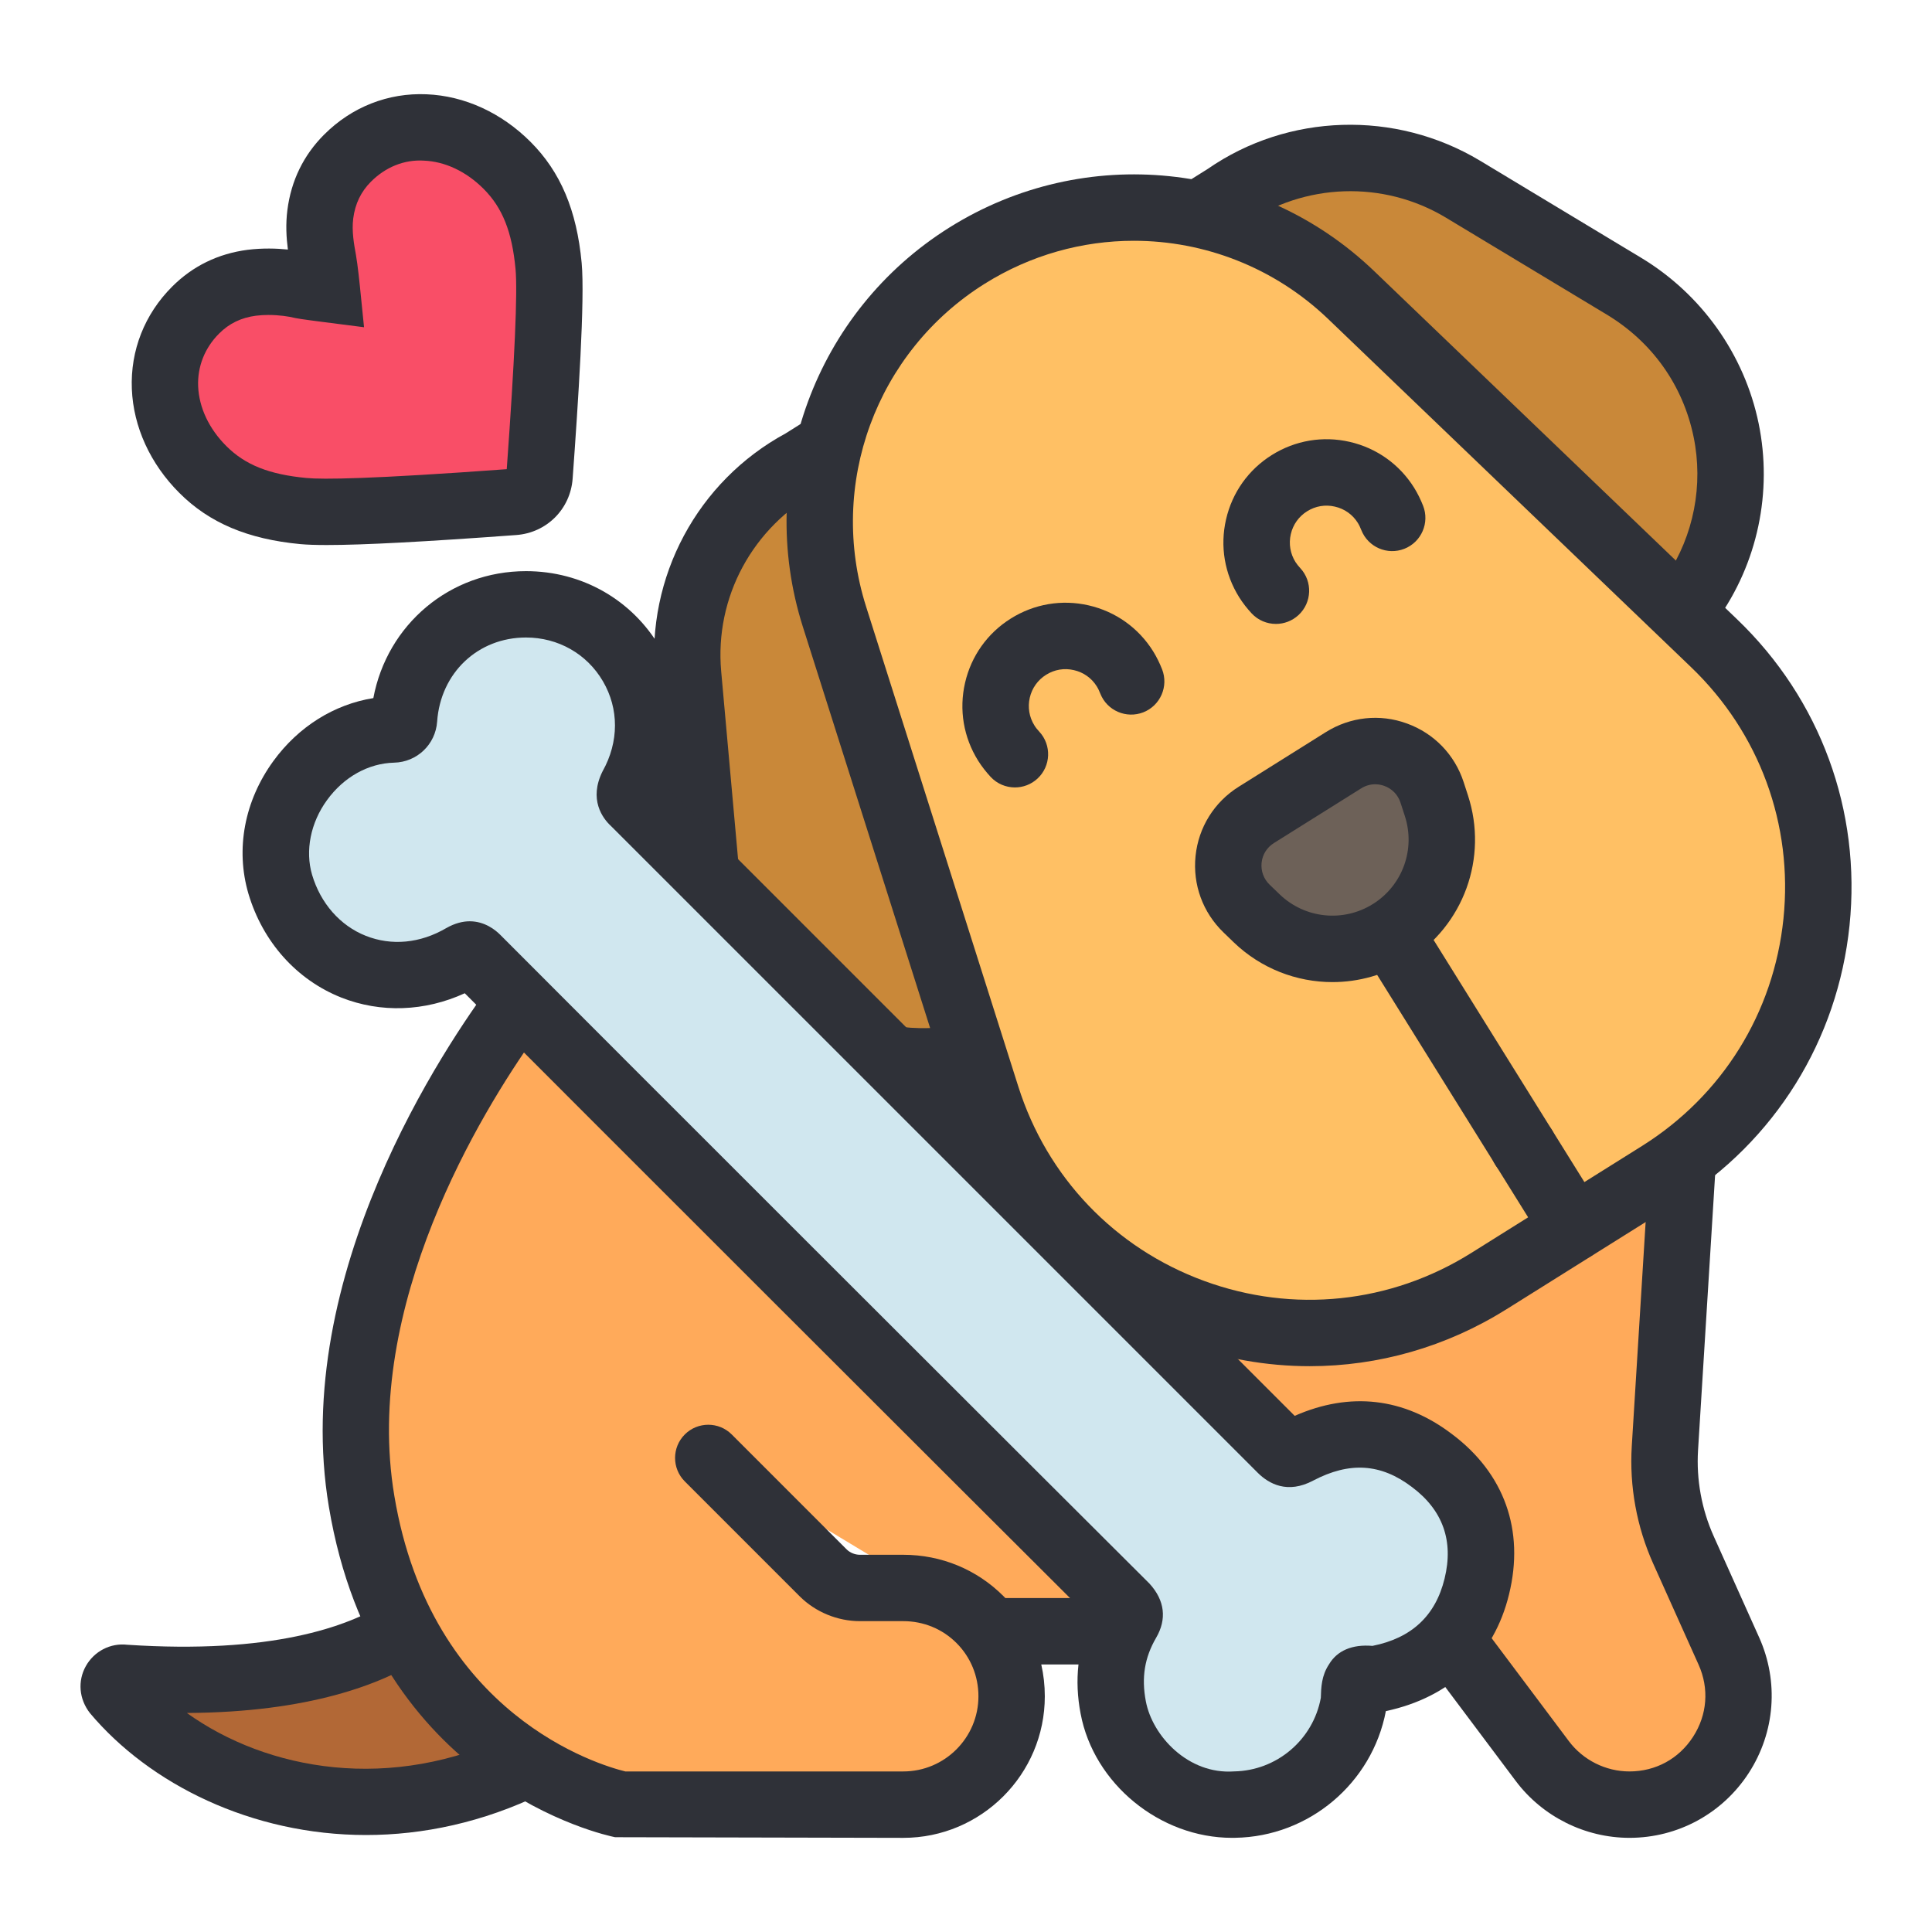
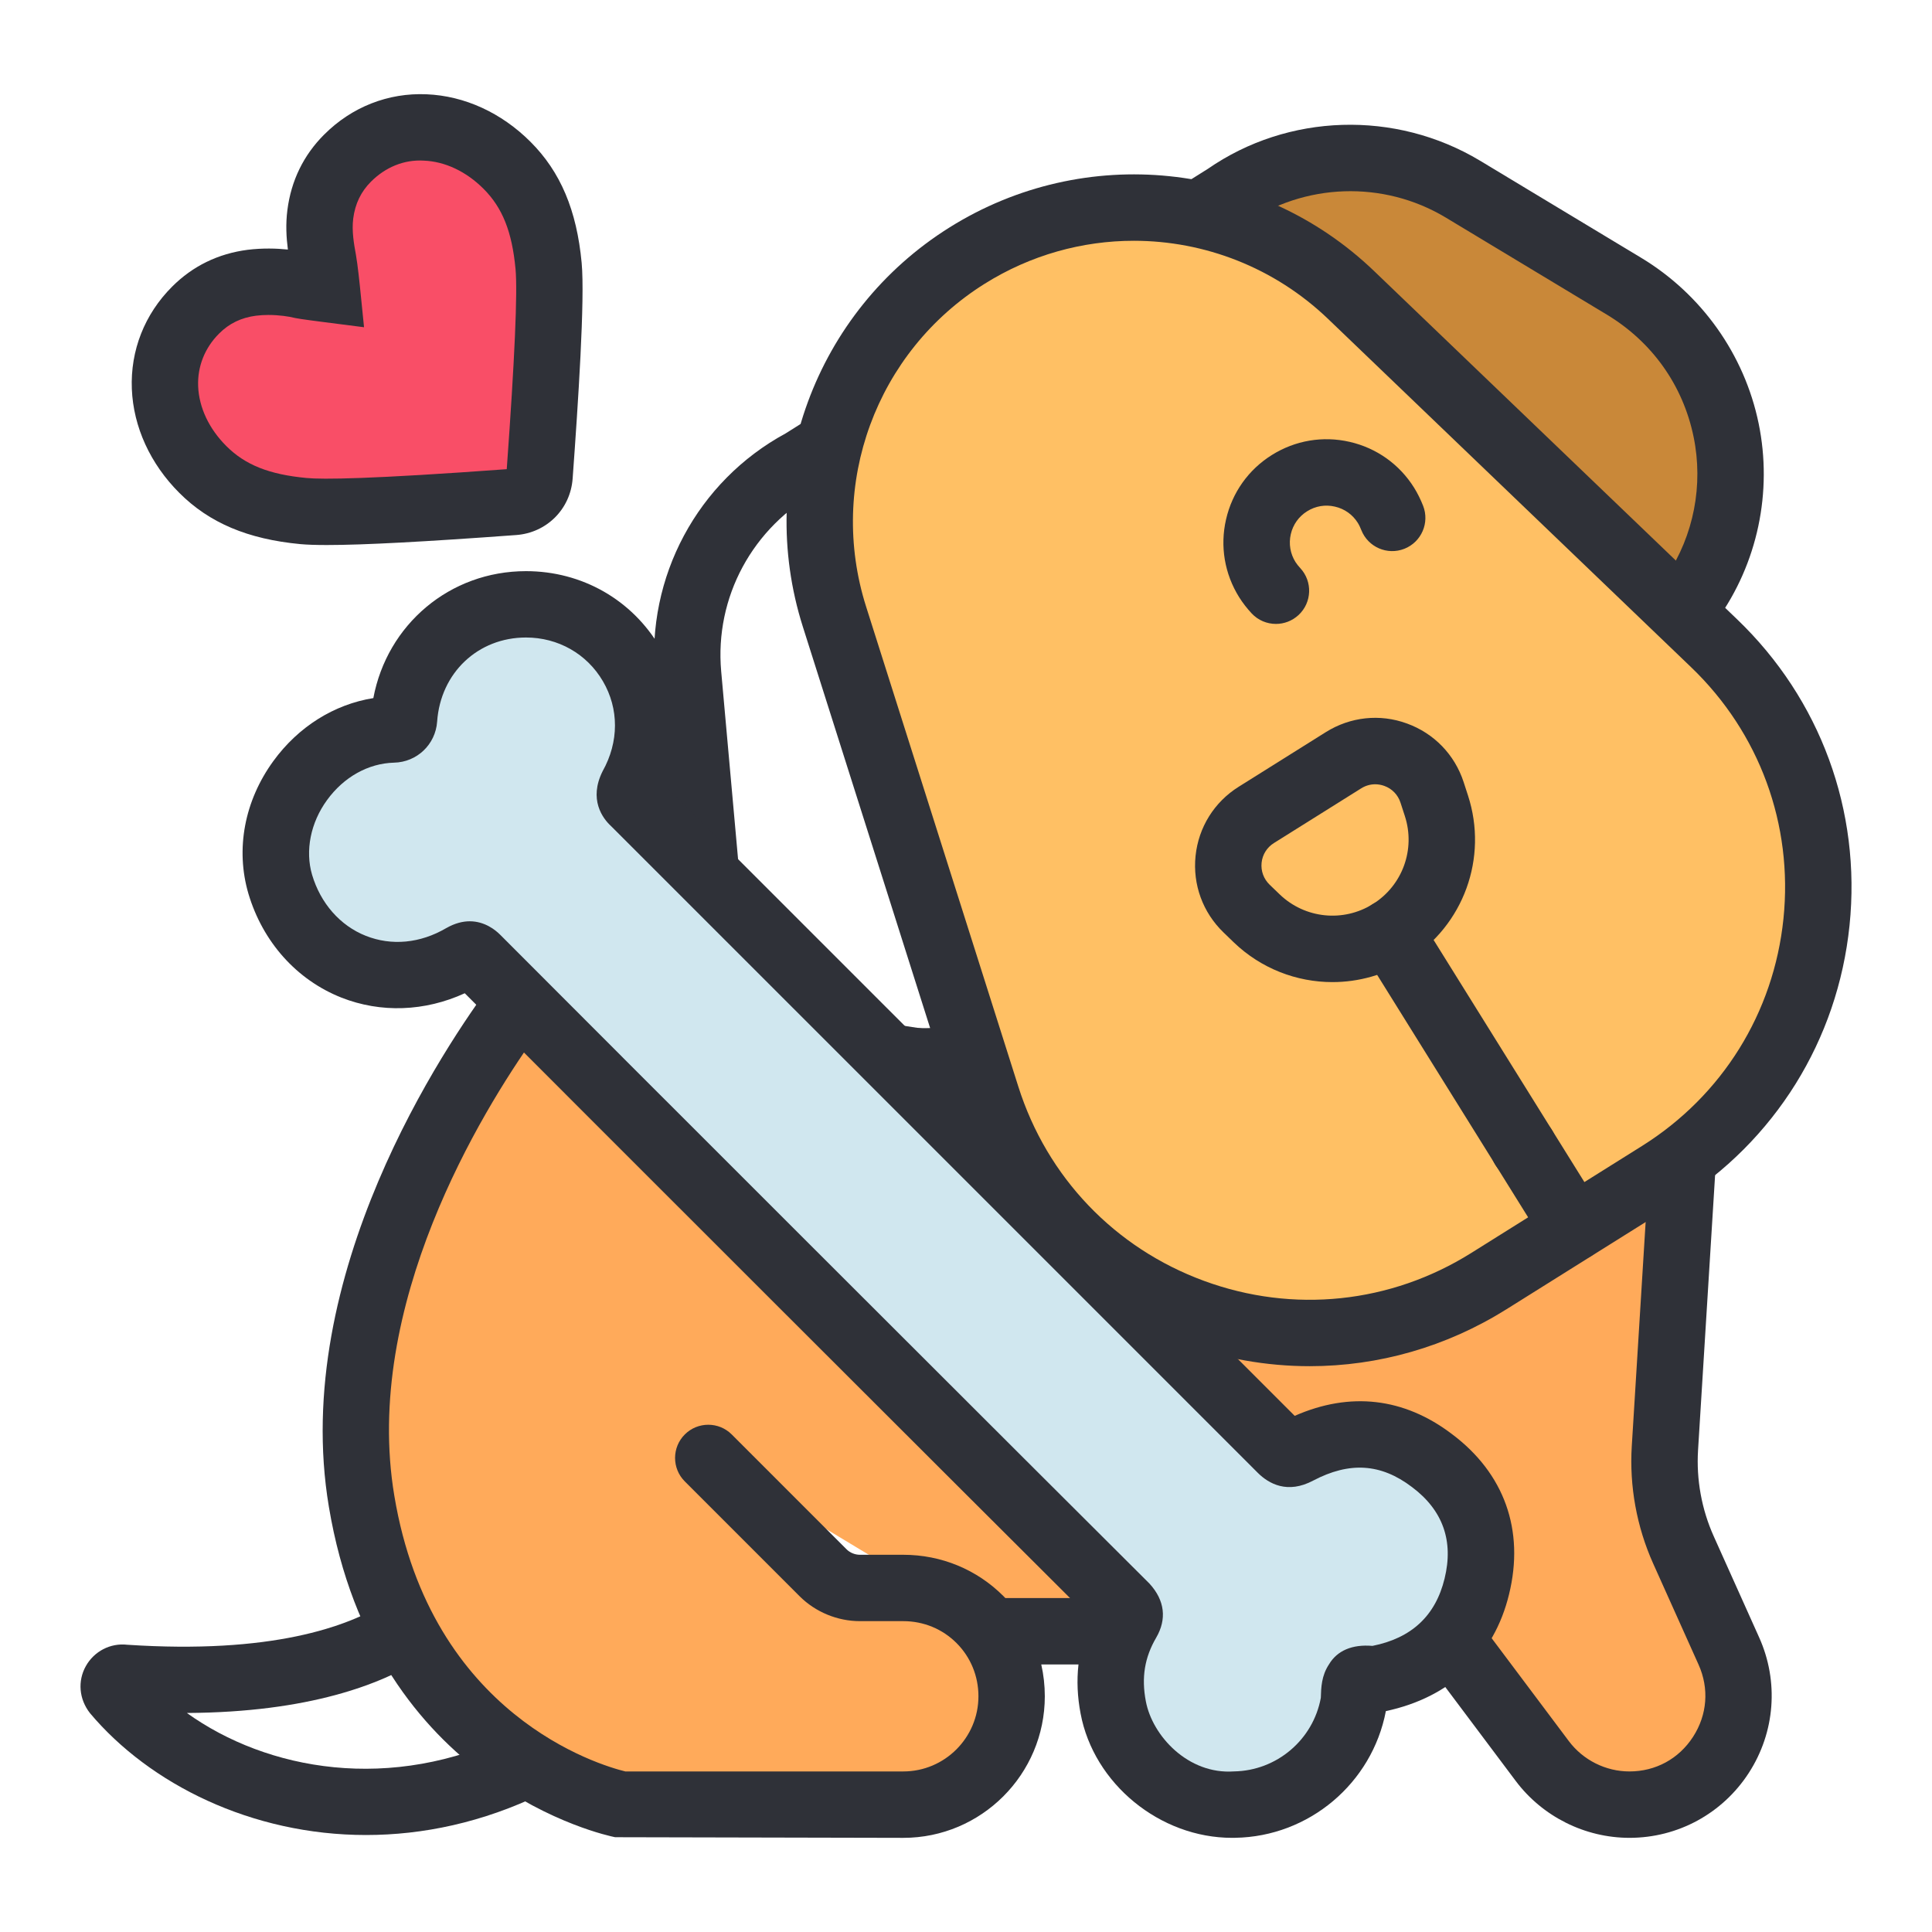
<svg xmlns="http://www.w3.org/2000/svg" width="512" viewBox="0 0 96 96" height="512">
  <g id="Layer_4">
    <g>
      <g>
        <g>
          <g>
            <g>
              <g>
                <g>
-                   <path fill="#b26836" d="m20.073 81.022c-2.152 1.363-6.306 2.855-13.932 2.343-.383-.043-.639.405-.405.703 4.069 4.836 12.441 7.477 20.472 3.579" />
-                 </g>
+                   </g>
              </g>
            </g>
          </g>
        </g>
        <g>
          <g>
            <g>
              <g>
                <g>
                  <path fill="#2f3138" d="m18.192 91.181c-5.694 0-10.76-2.534-13.718-6.052-.552-.702-.621-1.602-.21-2.339.413-.739 1.222-1.16 2.061-1.063 7.128.472 10.938-.878 12.866-2.098.77-.49 1.789-.258 2.276.511.487.771.258 1.789-.512 2.277-2.008 1.271-5.594 2.667-11.67 2.7 3.979 2.852 10.133 3.99 16.202 1.046.819-.393 1.807-.056 2.204.765.398.818.056 1.806-.764 2.204-2.945 1.429-5.917 2.049-8.735 2.049zm-12.162-6.17c.028.004.056.006.085.006-.028-.002-.056-.004-.085-.006z" />
                </g>
              </g>
            </g>
          </g>
        </g>
      </g>
      <g>
        <g>
          <g>
            <g>
              <g>
                <g>
                  <path fill="#ffaa5a" d="m49.472 81.057h22.327l4.835 6.447c1.023 1.363 2.628 2.166 4.332 2.166 3.927 0 6.548-4.05 4.94-7.633l-2.258-5.028c-.711-1.584-1.027-3.318-.92-5.051l.833-13.468-57.736-8.742c-2.433 3.251-9.668 14.061-7.86 24.849 2.153 12.92 12.92 15.073 12.92 15.073h13.997c2.972 0 5.383-2.412 5.383-5.383 0-1.486-.603-2.842-1.572-3.811s-2.326-1.572-3.811-1.572h-2.152c-.689 0-1.357-.28-1.83-.754l-5.706-5.706" />
                </g>
              </g>
            </g>
          </g>
        </g>
        <g>
          <g>
            <g>
              <g>
                <g>
                  <path fill="#2f3138" d="m80.967 91.321c-2.211 0-4.324-1.057-5.651-2.826l-4.341-5.788h-19.235c.116.511.176 1.042.176 1.581 0 3.879-3.155 7.034-7.032 7.034l-14.32-.032c-.485-.097-11.909-2.536-14.223-16.422-1.932-11.518 5.762-22.895 8.166-26.108l.591-.79 60.205 9.117-.928 14.973c-.09 1.46.179 2.94.779 4.276l2.257 5.026c.986 2.195.794 4.712-.514 6.733-1.307 2.019-3.524 3.226-5.93 3.226zm-31.011-11.914h22.668l5.33 7.107c.708.945 1.834 1.508 3.012 1.508 1.302 0 2.454-.627 3.161-1.72s.807-2.401.274-3.587l-2.258-5.028c-.817-1.823-1.184-3.838-1.061-5.829l.74-11.963-55.252-8.367c-2.646 3.728-8.562 13.34-6.976 22.796 1.823 10.938 10.218 13.391 11.478 13.698h13.812c2.059 0 3.734-1.675 3.734-3.735 0-1.003-.387-1.942-1.088-2.644s-1.641-1.089-2.645-1.089h-2.155c-1.116 0-2.208-.451-2.995-1.235l-5.708-5.709c-.644-.644-.644-1.688 0-2.332s1.689-.644 2.333 0l5.706 5.707c.169.17.418.271.664.271h2.153c1.887 0 3.655.73 4.979 2.055.032.032.063.064.094.096z" />
                </g>
              </g>
            </g>
          </g>
        </g>
      </g>
      <g>
        <g>
          <g>
            <g>
              <g>
                <g>
-                   <path fill="#c98839" d="m48.3 52.192-.629.394c-6.173 1.048-12.067-3.384-12.644-9.783l-.836-9.3c-.39-4.396 1.896-8.49 5.634-10.517l1.396-.875" />
-                 </g>
+                   </g>
              </g>
            </g>
          </g>
        </g>
        <g>
          <g>
            <g>
              <g>
                <g>
                  <path fill="#2f3138" d="m45.88 54.386c-2.742 0-5.448-.906-7.654-2.607-2.803-2.158-4.522-5.294-4.841-8.827l-.836-9.302c-.442-4.983 2.106-9.738 6.49-12.115l1.307-.823c.772-.483 1.79-.249 2.273.522.484.773.25 1.791-.522 2.274l-1.396.874c-3.317 1.802-5.192 5.305-4.866 8.973l.836 9.3c.235 2.607 1.502 4.918 3.568 6.51 1.95 1.506 4.428 2.169 6.845 1.843l.339-.213c.77-.49 1.789-.253 2.274.518s.252 1.791-.519 2.274l-.907.571-.324.054c-.686.116-1.378.174-2.067.174z" />
                </g>
              </g>
            </g>
          </g>
        </g>
      </g>
      <g>
        <g>
          <g>
            <g>
              <g>
                <g>
                  <path fill="#c98839" d="m59.494 10.663 1.396-.875c3.456-2.393 8.067-2.637 11.804-.39l7.992 4.817c5.506 3.31 6.949 10.532 3.292 15.624l-.616.386" />
                </g>
              </g>
            </g>
          </g>
        </g>
        <g>
          <g>
            <g>
              <g>
                <g>
                  <path fill="#2f3138" d="m83.363 31.874c-.55 0-1.088-.275-1.401-.775-.482-.773-.246-1.791.526-2.274l.327-.204c1.345-2.017 1.833-4.521 1.338-6.918-.528-2.56-2.062-4.716-4.318-6.074l-7.993-4.817c-3.099-1.864-7.03-1.731-10.012.333l-1.46.917c-.773.479-1.79.247-2.273-.522-.484-.773-.25-1.791.522-2.274l1.396-.874c3.983-2.76 9.318-2.936 13.529-.406l7.993 4.817c3.01 1.811 5.142 4.811 5.848 8.234.701 3.4-.052 6.959-2.067 9.766l-.19.264-.893.558c-.272.167-.574.249-.872.249z" />
                </g>
              </g>
            </g>
          </g>
        </g>
      </g>
      <g>
        <g>
          <g>
            <g>
              <g>
                <g>
                  <path fill="#ffc064" d="m48.053 12.7c6.061-3.797 13.927-2.988 19.088 1.963l18.035 17.304c7.899 7.578 6.563 20.564-2.713 26.376l-8.484 5.316c-9.312 5.834-21.627 1.312-24.949-9.163l-7.566-23.854c-2.152-6.784.558-14.164 6.589-17.942z" />
                </g>
              </g>
            </g>
          </g>
        </g>
        <g>
          <g>
            <g>
              <g>
                <g>
                  <path fill="#2f3138" d="m65.079 67.885c-2.145 0-4.304-.378-6.389-1.143-5.399-1.982-9.493-6.265-11.232-11.748l-7.566-23.855c-2.379-7.5.617-15.657 7.286-19.836 6.712-4.205 15.391-3.314 21.106 2.171l18.035 17.302c4.135 3.967 6.17 9.51 5.583 15.21-.586 5.698-3.707 10.713-8.562 13.754l-8.484 5.316c-2.993 1.875-6.368 2.829-9.777 2.829zm-8.74-55.921c-2.554 0-5.123.702-7.41 2.135-5.394 3.378-7.817 9.976-5.893 16.044l7.566 23.855c1.428 4.502 4.791 8.02 9.225 9.648 4.434 1.63 9.273 1.123 13.276-1.385l8.484-5.316c3.988-2.498 6.551-6.615 7.032-11.295.482-4.682-1.19-9.235-4.585-12.493l-18.035-17.303c-2.675-2.567-6.153-3.89-9.66-3.89zm-8.286.737h.022z" />
                </g>
              </g>
            </g>
          </g>
        </g>
      </g>
      <g>
        <g>
          <g>
            <g>
              <g>
                <g>
-                   <path fill="#d0e7ef" d="m44.293 52.623c7.752 7.752 16.419 16.442 19.369 19.392.297.297.48.274.823.091 2.31-1.212 4.574-1.121 6.655.457 2.081 1.555 2.858 3.75 2.241 6.266-.617 2.538-2.355 4.07-4.939 4.596-.343.069-.823-.16-1.029.183-.183.274-.091.686-.16 1.052-.549 2.996-3.133 4.962-5.9 5.008-3.041.069-5.557-2.264-6.037-4.825-.297-1.555-.069-2.973.709-4.299.16-.274.16-.434-.069-.686-5.122-5.1-27.167-27.121-32.267-32.244-.252-.252-.412-.229-.686-.069-3.613 2.104-7.889.389-9.079-3.613-1.053-3.595 1.838-7.581 5.619-7.684.289-.008.513-.219.533-.507.23-3.291 2.814-5.713 6.06-5.713 4.665 0 7.569 4.962 5.282 9.033-.183.366-.183.549.114.823.8.8 2.058 2.035 3.59 3.567z" />
+                   <path fill="#d0e7ef" d="m44.293 52.623c7.752 7.752 16.419 16.442 19.369 19.392.297.297.48.274.823.091 2.31-1.212 4.574-1.121 6.655.457 2.081 1.555 2.858 3.75 2.241 6.266-.617 2.538-2.355 4.07-4.939 4.596-.343.069-.823-.16-1.029.183-.183.274-.091.686-.16 1.052-.549 2.996-3.133 4.962-5.9 5.008-3.041.069-5.557-2.264-6.037-4.825-.297-1.555-.069-2.973.709-4.299.16-.274.16-.434-.069-.686-5.122-5.1-27.167-27.121-32.267-32.244-.252-.252-.412-.229-.686-.069-3.613 2.104-7.889.389-9.079-3.613-1.053-3.595 1.838-7.581 5.619-7.684.289-.008.513-.219.533-.507.23-3.291 2.814-5.713 6.06-5.713 4.665 0 7.569 4.962 5.282 9.033-.183.366-.183.549.114.823.8.8 2.058 2.035 3.59 3.567" />
                </g>
              </g>
            </g>
          </g>
        </g>
        <g>
          <g>
            <g>
              <g>
                <g>
                  <path fill="#2f3138" d="m61.218 91.321c-3.579 0-6.87-2.683-7.524-6.175-.317-1.658-.141-3.234.522-4.695-5.692-5.668-25.316-25.272-31.122-31.097-1.979.908-4.172.99-6.134.215-2.22-.881-3.903-2.762-4.617-5.165-.649-2.216-.196-4.615 1.241-6.589 1.243-1.707 3.016-2.814 4.967-3.127.686-3.655 3.799-6.308 7.585-6.308 2.783 0 5.277 1.422 6.671 3.806 1.27 2.169 1.399 4.746.383 7.021l31.143 31.146c2.756-1.213 5.43-.902 7.804.898 2.614 1.954 3.628 4.787 2.846 7.972-.744 3.061-2.916 5.118-6.12 5.801-.685 3.589-3.824 6.235-7.483 6.295-.054 0-.108.002-.162.002zm-37.878-45.543c.739 0 1.271.425 1.515.67 5.102 5.124 27.143 27.143 32.264 32.242.766.838.863 1.77.331 2.685-.576.984-.739 1.985-.514 3.159.322 1.72 2.101 3.647 4.38 3.486 2.123-.034 3.933-1.572 4.315-3.655.015-.511.03-1.1.409-1.669.402-.672 1.139-.999 2.157-.913 1.932-.384 3.131-1.486 3.583-3.344.46-1.873-.087-3.404-1.626-4.553-1.54-1.168-3.094-1.265-4.9-.318-1.275.679-2.202.165-2.755-.384l-32.133-32.133c-.426-.389-1.121-1.332-.423-2.728.821-1.465.813-3.11.016-4.472-.796-1.362-2.226-2.174-3.824-2.174-2.388 0-4.245 1.757-4.414 4.179-.08 1.136-1 2.015-2.142 2.04-1.278.034-2.494.711-3.328 1.858-.818 1.123-1.096 2.513-.744 3.713.422 1.42 1.395 2.528 2.668 3.033 1.284.509 2.703.374 3.997-.382.43-.245.822-.34 1.168-.34zm9.308-7.109.023.021c-.008-.006-.016-.014-.023-.021zm-13.149-4.07c-.004 0-.008 0-.012 0z" />
                </g>
              </g>
            </g>
          </g>
        </g>
      </g>
      <g>
        <g>
          <g>
            <g>
              <g>
                <path fill="#2f3138" d="m78.2 62.655c-.551 0-1.089-.275-1.402-.777l-9.137-14.671c-.482-.773-.245-1.791.528-2.272.774-.481 1.791-.245 2.272.528l9.137 14.671c.482.773.245 1.791-.528 2.272-.271.17-.573.249-.87.249z" />
              </g>
            </g>
          </g>
        </g>
      </g>
      <g>
        <g>
          <g>
            <g>
              <g>
-                 <path fill="#6d6158" d="m69.094 46.32c-2.112 1.323-4.853 1.039-6.649-.689l-.504-.485c-1.392-1.339-1.155-3.63.482-4.655l4.335-2.716c1.637-1.025 3.801-.24 4.399 1.597l.216.664c.773 2.37-.168 4.961-2.279 6.284z" />
-               </g>
+                 </g>
            </g>
          </g>
        </g>
        <g>
          <g>
            <g>
              <g>
                <path fill="#2f3138" d="m66.209 48.8c-1.782 0-3.549-.672-4.907-1.978l-.505-.488c-1.031-.994-1.538-2.38-1.39-3.806.148-1.422.929-2.674 2.142-3.434l4.334-2.717c1.213-.758 2.68-.921 4.027-.427 1.347.488 2.373 1.549 2.817 2.91l.217.668c1.007 3.093-.215 6.46-2.974 8.189-1.161.727-2.466 1.083-3.761 1.083zm2.125-9.83c-.244 0-.485.069-.699.204l-4.335 2.717c-.347.217-.57.573-.612.979-.042.408.103.803.398 1.089l.504.485c1.251 1.201 3.155 1.398 4.628.477s2.126-2.721 1.588-4.373l-.217-.668c-.126-.387-.42-.692-.804-.829-.147-.053-.3-.081-.451-.081z" />
              </g>
            </g>
          </g>
        </g>
      </g>
      <g>
        <g>
          <g>
            <g>
              <g>
-                 <path fill="#2f3138" d="m50.431 39.127c-.443 0-.884-.176-1.209-.526-.222-.241-.436-.511-.617-.799-.728-1.162-.959-2.536-.653-3.87.307-1.336 1.115-2.472 2.276-3.198 1.158-.726 2.533-.96 3.869-.653 1.335.307 2.47 1.115 3.197 2.274.182.292.329.599.448.898.334.848-.082 1.806-.93 2.141-.848.331-1.805-.082-2.139-.93-.048-.122-.104-.245-.176-.361-.256-.41-.661-.698-1.138-.805-.476-.112-.966-.028-1.379.232-.414.258-.702.664-.811 1.138-.11.477-.027.969.232 1.381.069.112.154.215.239.305.62.668.581 1.712-.086 2.332-.318.295-.721.441-1.123.441z" />
-               </g>
+                 </g>
            </g>
          </g>
        </g>
      </g>
      <g>
        <g>
          <g>
            <g>
              <g>
                <path fill="#2f3138" d="m63.4 31.002c-.443 0-.884-.176-1.209-.526-.221-.238-.435-.509-.616-.797-.728-1.164-.96-2.539-.653-3.872.307-1.336 1.115-2.472 2.276-3.198 1.158-.726 2.533-.96 3.869-.653 1.335.307 2.47 1.115 3.197 2.274.183.294.329.599.448.898.334.848-.082 1.806-.93 2.141-.848.333-1.805-.082-2.139-.93-.048-.122-.105-.247-.177-.363-.256-.408-.661-.696-1.137-.803-.476-.112-.966-.028-1.379.232-.415.258-.702.664-.811 1.138-.11.477-.027.969.232 1.383.068.107.153.21.239.303.62.668.581 1.712-.086 2.332-.32.295-.722.441-1.124.441z" />
              </g>
            </g>
          </g>
        </g>
      </g>
      <g>
        <g>
          <g>
            <g>
              <g>
                <path fill="#2f3138" d="m75.718 58.654h-.021c-.911 0-1.649-.739-1.649-1.649 0-.911.739-1.649 1.649-1.649.911 0 1.66.739 1.66 1.649s-.728 1.649-1.639 1.649z" />
              </g>
            </g>
          </g>
        </g>
      </g>
      <g>
        <g>
          <g>
            <g>
              <g>
                <g>
                  <path fill="#f94e67" d="m17.273 7.853c1.039-1.039 2.408-1.578 3.855-1.52 1.469.06 2.913.728 4.067 1.882 1.218 1.218 1.854 2.759 2.064 4.998.168 1.798-.253 7.739-.451 10.449-.05.689-.589 1.228-1.278 1.279-2.711.199-8.653.621-10.451.452-2.239-.21-3.781-.846-4.998-2.064-1.154-1.154-1.822-2.599-1.882-4.067-.059-1.447.481-2.816 1.52-3.855.761-.761 1.702-1.218 2.795-1.358.964-.123 1.953-.001 2.554.149.157.039 1.171.159 1.171.159s-.092-.938-.141-1.214c-.108-.61-.306-1.521-.182-2.496.139-1.092.596-2.033 1.357-2.794z" />
                </g>
              </g>
            </g>
          </g>
        </g>
        <g>
          <g>
            <g>
              <g>
                <g>
                  <path fill="#2f3138" d="m16.248 27.082c-.557 0-.995-.015-1.322-.045-2.615-.247-4.524-1.055-6.011-2.541-1.448-1.445-2.287-3.282-2.364-5.167-.078-1.914.634-3.72 2.002-5.086 1.021-1.022 2.283-1.639 3.749-1.83.745-.092 1.444-.071 2.003-.013-.078-.599-.115-1.259-.025-1.963.187-1.463.802-2.725 1.827-3.75h.001c1.367-1.37 3.18-2.085 5.087-2.002 1.887.077 3.721.917 5.168 2.365 1.488 1.488 2.295 3.398 2.539 6.009.168 1.798-.175 6.982-.448 10.724-.111 1.516-1.291 2.693-2.806 2.803-4.531.333-7.59.496-9.4.496zm-2.908-11.432c-.204 0-.413.011-.619.037-.732.095-1.334.384-1.836.889-.71.709-1.079 1.639-1.039 2.62.043 1.055.54 2.109 1.4 2.968.939.939 2.131 1.413 3.987 1.587.794.077 3.168.058 9.947-.438.396-5.466.543-8.812.437-9.944-.174-1.856-.649-3.045-1.588-3.986-.86-.861-1.914-1.36-2.968-1.402-.985-.06-1.912.331-2.621 1.04h-.001c-.503.503-.793 1.104-.887 1.836-.08.627.039 1.282.135 1.808.089.496.194 1.533.194 1.533l.208 2.062-2.044-.262s-1.188-.15-1.372-.195c-.321-.082-.812-.153-1.333-.153zm3.933-7.796h.022z" />
                </g>
              </g>
            </g>
          </g>
        </g>
      </g>
    </g>
  </g>
</svg>